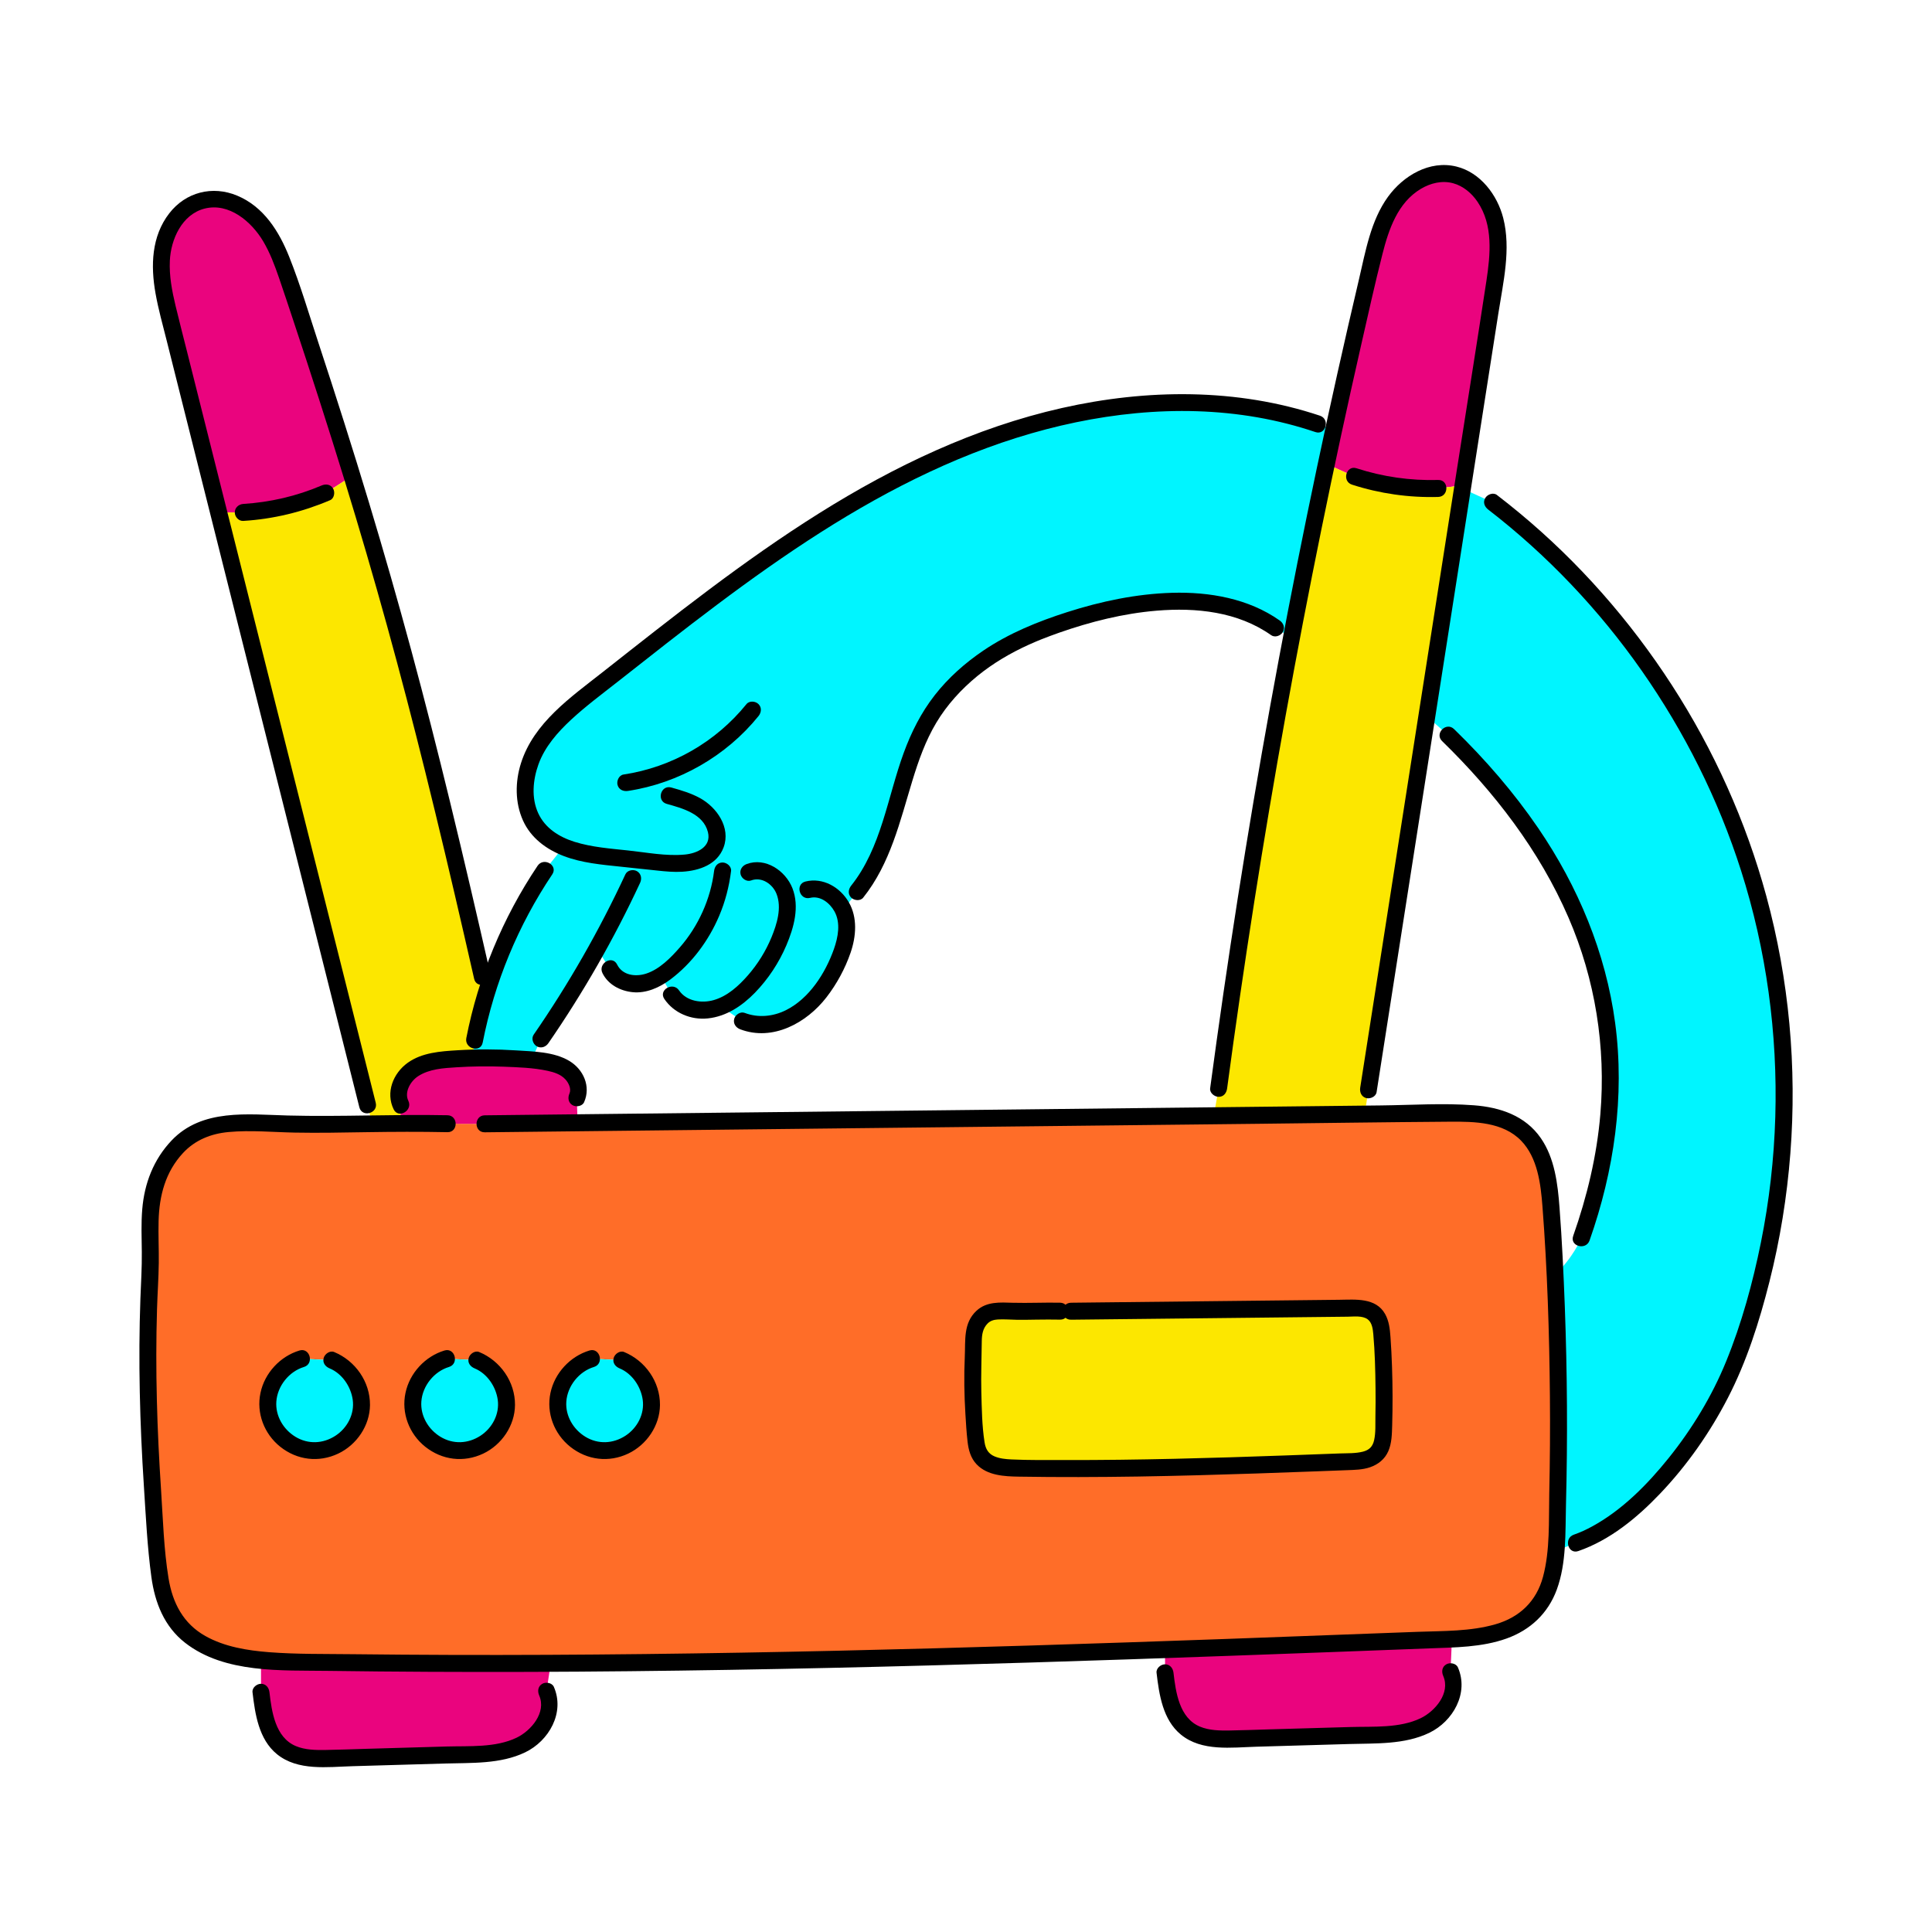
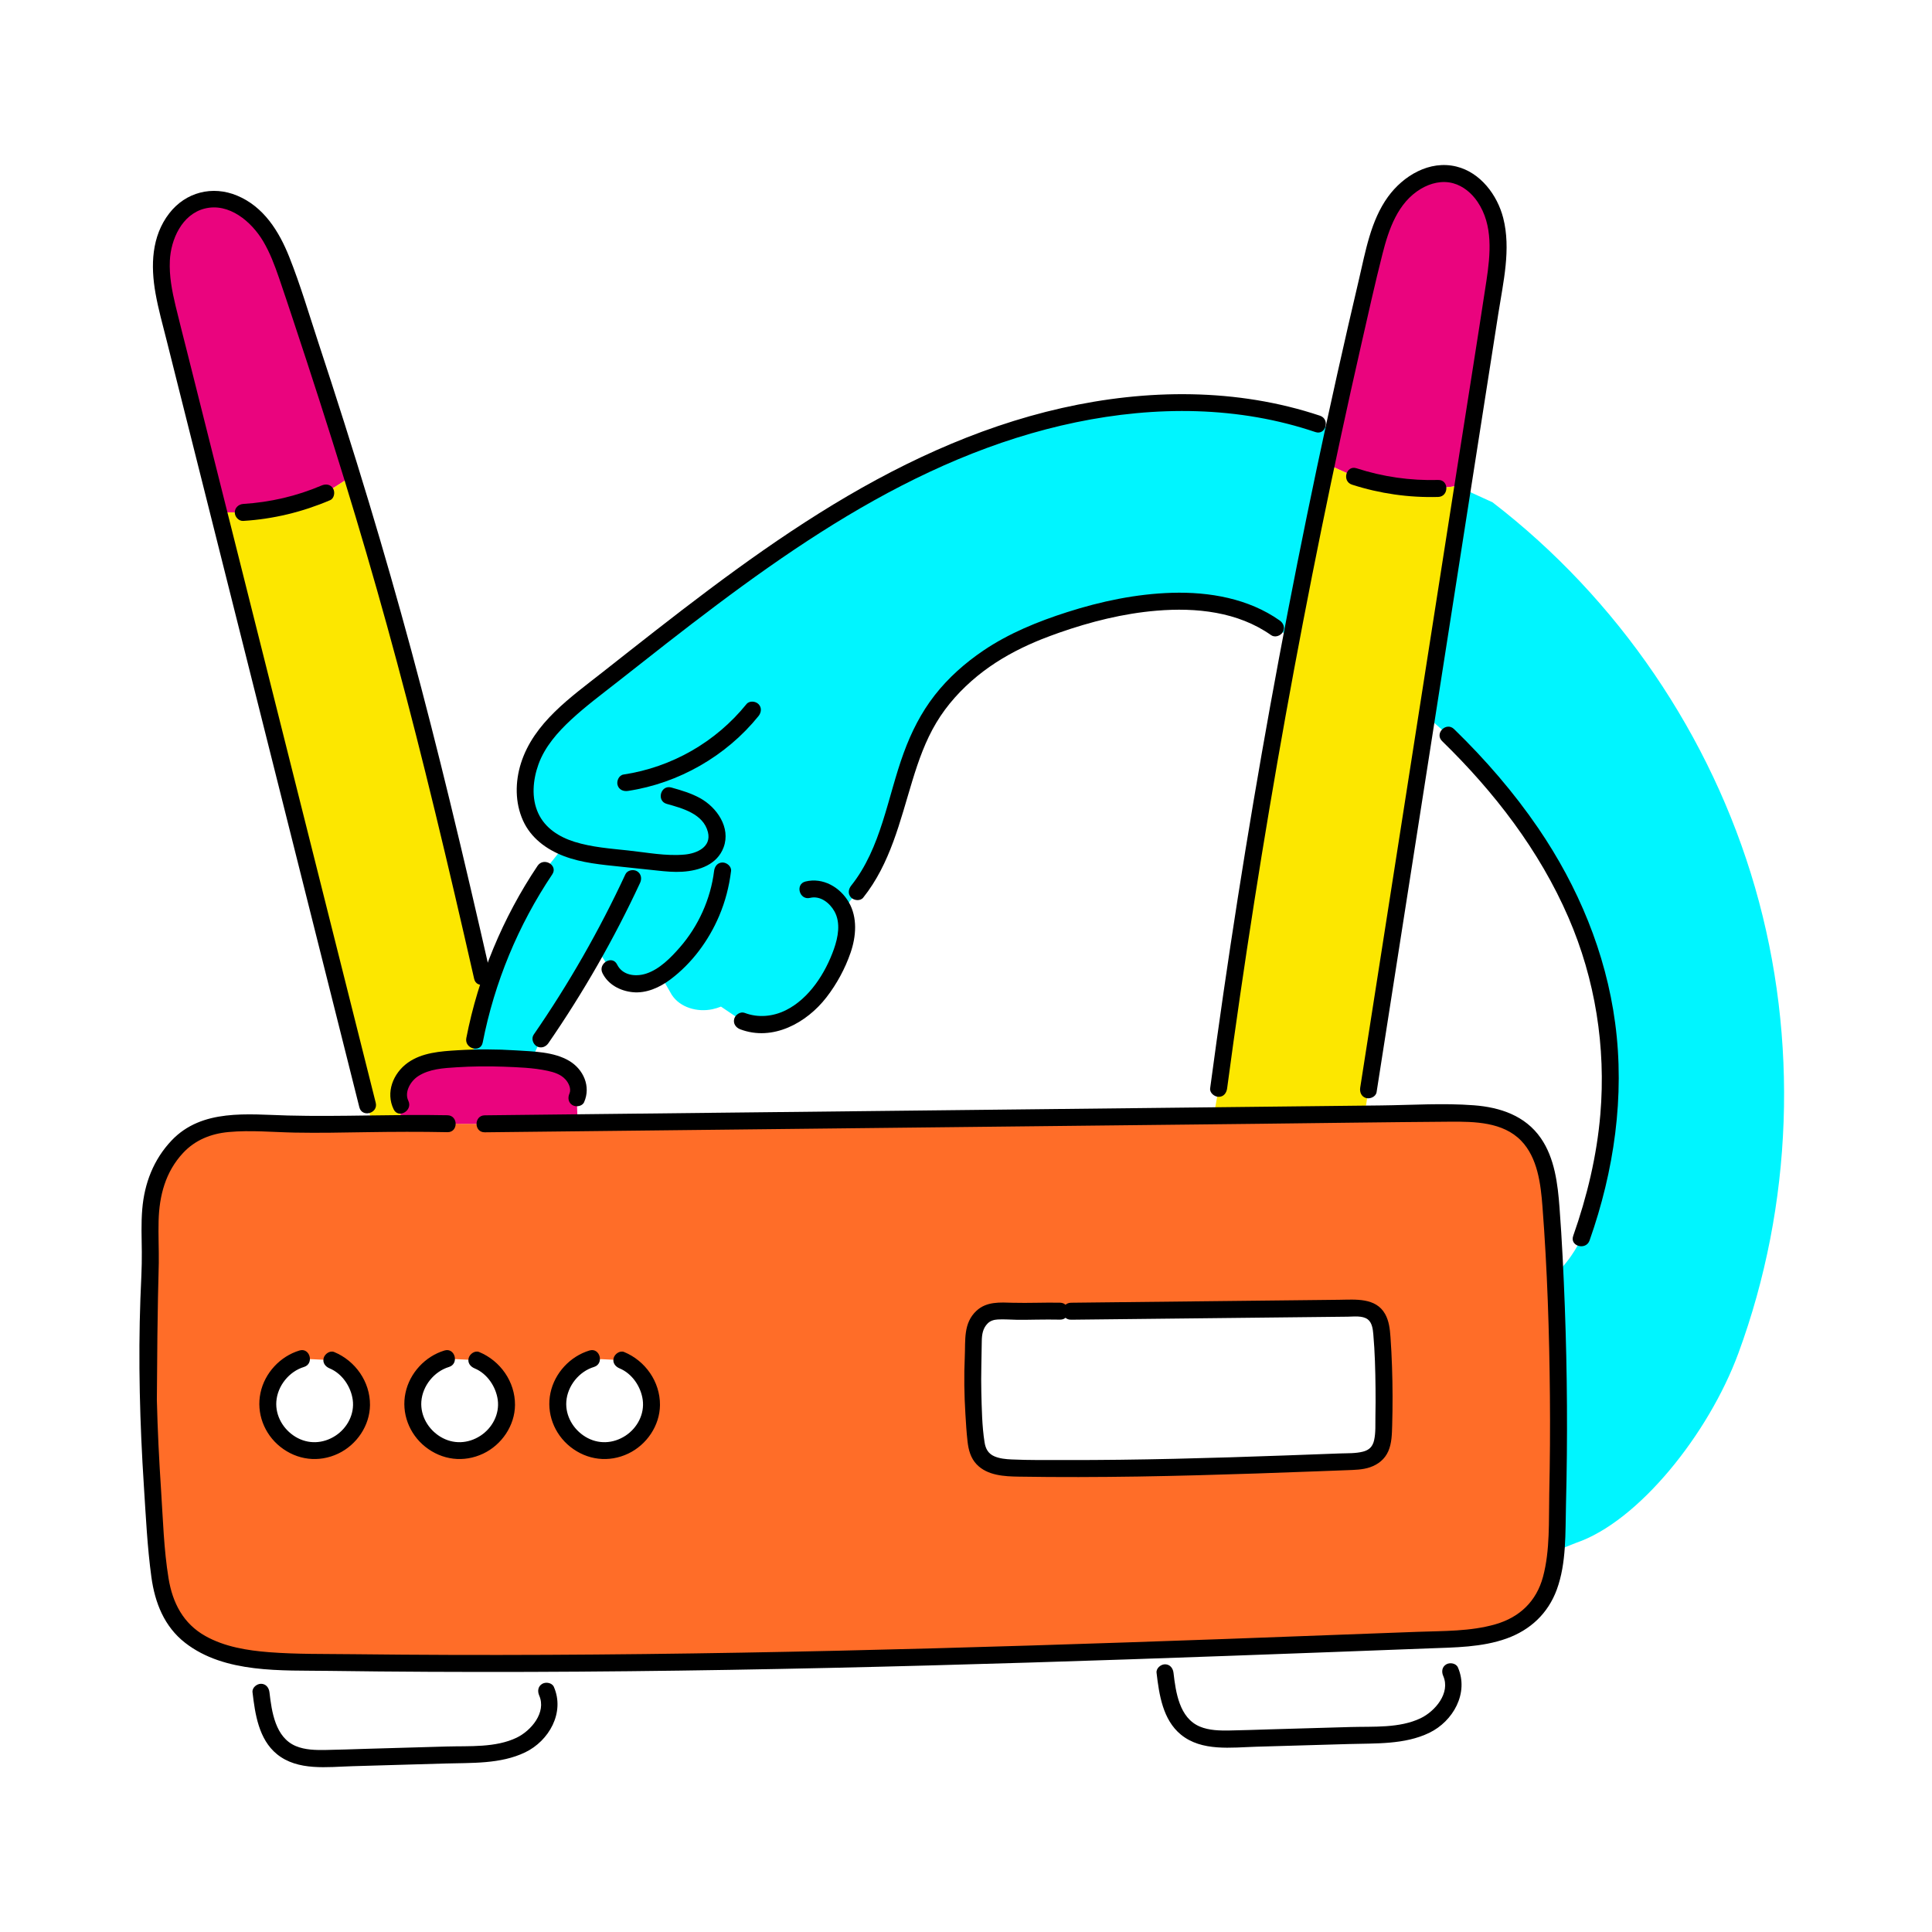
<svg xmlns="http://www.w3.org/2000/svg" fill="none" viewBox="0 0 512 512">
  <path fill="#FF6D28" d="M412.089 337.829C411.839 332.249 411.519 326.689 411.139 321.129C410.609 313.319 409.539 304.639 403.539 299.609C398.159 295.099 390.489 294.949 383.479 295.029C376.199 295.109 368.929 295.189 361.649 295.269C348.319 295.419 334.989 295.569 321.659 295.709C265.459 296.329 209.259 296.949 153.059 297.569C144.869 297.659 136.669 297.749 128.479 297.839L118.579 297.799C114.049 297.699 109.909 297.689 106.029 297.709C103.459 297.719 100.999 297.749 98.629 297.779C89.639 297.909 81.799 298.109 73.229 297.769C58.979 297.199 50.209 296.929 43.089 309.289C38.289 317.639 40.259 327.889 39.759 337.509C38.399 363.619 39.649 387.009 41.749 411.949C42.229 417.619 42.779 423.519 45.749 428.379C50.519 436.179 59.719 438.929 69.169 439.909C72.349 440.249 75.559 440.369 78.639 440.429C101.079 440.809 123.519 440.909 145.959 440.799C200.229 440.539 254.499 439.049 308.749 437.179C333.309 436.319 357.869 435.389 382.429 434.459C383.199 434.429 383.979 434.399 384.769 434.359C392.979 433.939 401.699 432.729 406.999 426.619C410.669 422.379 411.839 416.719 412.289 411.019V411.009C412.419 409.369 412.489 407.739 412.549 406.129C413.339 383.369 413.189 360.579 412.089 337.829ZM95.539 374.659C94.309 380.369 88.599 384.759 82.759 384.469C76.929 384.189 71.679 379.259 71.009 373.459C70.339 367.659 74.339 361.669 79.959 360.069L87.939 360.459C93.369 362.609 96.769 368.959 95.539 374.659ZM133.969 374.659C132.739 380.369 127.019 384.759 121.189 384.469C115.359 384.189 110.099 379.259 109.439 373.459C108.769 367.659 112.769 361.669 118.379 360.069L126.369 360.459C131.799 362.609 135.199 368.959 133.969 374.659ZM172.389 374.659C171.159 380.369 165.449 384.759 159.619 384.469C153.789 384.189 148.529 379.259 147.859 373.459C147.199 367.659 151.199 361.669 156.809 360.069L164.789 360.459C170.229 362.609 173.619 368.959 172.389 374.659ZM366.639 379.069C366.569 381.169 366.409 383.449 365.019 385.039C363.329 386.989 360.439 387.229 357.859 387.329C328.349 388.449 298.819 389.569 269.289 389.069C265.719 389.009 261.549 388.589 259.699 385.559C258.829 384.139 258.669 382.419 258.529 380.759C257.919 373.499 257.549 366.679 257.949 359.059C258.099 356.259 257.519 353.269 258.919 350.829C260.999 347.229 263.549 347.309 267.709 347.469C271.869 347.639 275.429 347.369 280.929 347.479L283.819 347.489C308.599 347.219 333.379 346.949 358.169 346.679C360.209 346.649 362.449 346.699 364.019 348.009C365.769 349.479 366.079 352.009 366.229 354.289C366.789 362.529 366.929 370.809 366.639 379.069Z" />
-   <path fill="#FCE700" d="M366.64 379.067C366.57 381.167 366.41 383.447 365.02 385.037C363.33 386.987 360.44 387.227 357.86 387.327C328.35 388.447 298.82 389.567 269.29 389.067C265.72 389.007 261.55 388.587 259.7 385.557C258.83 384.137 258.67 382.417 258.53 380.757C257.92 373.497 257.55 366.677 257.95 359.057C258.1 356.257 257.52 353.267 258.92 350.827C261 347.227 263.55 347.307 267.71 347.467C271.87 347.637 275.43 347.367 280.93 347.477L283.82 347.487C308.6 347.217 333.38 346.947 358.17 346.677C360.21 346.647 362.45 346.697 364.02 348.007C365.77 349.477 366.08 352.007 366.23 354.287C366.79 362.527 366.93 370.807 366.64 379.067Z" />
-   <path fill="#EA047E" d="M144.83 448.166C147.11 453.086 143.86 459.146 139.17 461.846 134.47 464.556 128.8 464.776 123.38 464.936 111.55 465.276 99.72 465.626 87.9 465.966 83.63 466.086 79.04 466.116 75.53 463.686 70.87 460.436 69.82 454.106 69.17 448.466V439.906C72.35 440.246 75.56 440.366 78.64 440.426 101.08 440.806 123.52 440.906 145.96 440.796L144.83 448.166zM378.75 456.699C374.05 459.399 368.38 459.629 362.96 459.789 351.13 460.129 339.3 460.469 327.48 460.809 323.21 460.939 318.62 460.969 315.11 458.529 310.45 455.289 309.4 448.949 308.75 443.309V437.179C333.31 436.319 357.87 435.389 382.43 434.459 383.2 434.429 383.98 434.399 384.77 434.359L384.41 443.019C386.69 447.939 383.44 453.989 378.75 456.699z" />
-   <path fill="#00F5FF" d="M95.541 374.66C94.311 380.37 88.601 384.76 82.761 384.47 76.931 384.19 71.681 379.26 71.011 373.46 70.341 367.66 74.341 361.67 79.961 360.07L87.941 360.46C93.371 362.61 96.771 368.96 95.541 374.66zM133.97 374.66C132.74 380.37 127.02 384.76 121.19 384.47 115.36 384.19 110.1 379.26 109.44 373.46 108.77 367.66 112.77 361.67 118.38 360.07L126.37 360.46C131.8 362.61 135.2 368.96 133.97 374.66zM172.39 374.66C171.16 380.37 165.45 384.76 159.62 384.47 153.79 384.19 148.53 379.26 147.86 373.46 147.2 367.66 151.2 361.67 156.81 360.07L164.79 360.46C170.23 362.61 173.62 368.96 172.39 374.66z" />
  <path fill="#EA047E" d="M395.81 76.707C393.11 93.997 390.4 111.297 387.7 128.587L381.14 129.447C373.61 129.687 366.05 128.607 358.89 126.267L351.5 122.937C352.14 119.917 352.79 116.897 353.44 113.887C356.62 99.177 359.95 84.497 363.43 69.857C364.79 64.137 366.25 58.267 369.65 53.467C373.05 48.667 378.89 45.127 384.68 46.167C390.62 47.237 394.9 52.857 396.29 58.727C397.67 64.597 396.75 70.747 395.81 76.707Z" />
  <path fill="#FCE700" d="M387.7 128.587C387.65 128.887 387.6 129.177 387.56 129.477C384.41 149.587 381.27 169.697 378.12 189.807V189.818C372.96 222.827 367.8 255.827 362.64 288.837L361.65 295.267C348.32 295.417 334.99 295.567 321.66 295.707L322.95 288.427C328.29 248.457 334.73 208.637 342.25 169.018C345.17 153.628 348.25 138.267 351.5 122.938L358.89 126.267C366.05 128.607 373.61 129.687 381.14 129.447L387.7 128.587Z" />
  <path fill="#EA047E" d="M93.28 126.148L86.34 130.608C79.43 133.588 71.99 135.348 64.48 135.798H57.93C53.64 118.738 49.35 101.668 45.07 84.608C43.59 78.758 42.11 72.718 42.96 66.748C43.81 60.768 47.56 54.788 53.38 53.188C59.05 51.618 65.19 54.608 69.01 59.078C72.84 63.548 74.82 69.268 76.69 74.848C83 93.628 88.42 110.348 93.28 126.148Z" />
  <path fill="#FCE700" d="M128.64 263.978C127.48 267.838 126.52 271.748 125.75 275.698L125.28 280.398C123.36 280.448 121.45 280.548 119.54 280.688C115.97 280.958 112.24 281.438 109.31 283.498C106.38 285.558 104.6 289.678 106.27 292.838L106.03 297.708C103.46 297.718 101 297.748 98.63 297.778L97.38 292.838C84.23 240.488 71.07 188.148 57.93 135.798H64.48C71.99 135.348 79.43 133.588 86.34 130.608L93.28 126.148C106.6 169.458 115.75 205.838 127.8 258.798L128.64 263.978Z" />
  <path fill="#EA047E" d="M152.861 290.933L153.061 297.573C144.871 297.663 136.671 297.753 128.481 297.843L118.581 297.803C114.051 297.703 109.911 297.693 106.031 297.713L106.271 292.843C104.601 289.683 106.381 285.563 109.311 283.503C112.241 281.443 115.971 280.963 119.541 280.693C121.451 280.553 123.361 280.453 125.281 280.403C130.471 280.253 135.661 280.433 140.831 280.943C141.321 280.993 141.821 281.043 142.311 281.093C145.131 281.403 148.061 281.863 150.371 283.513C152.671 285.173 154.101 288.383 152.861 290.933Z" />
  <path fill="#00F5FF" d="M353.439 113.891C352.789 116.901 352.139 119.921 351.499 122.941 348.249 138.271 345.169 153.631 342.249 169.021L338.019 166.391C316.879 151.291 281.309 164.391 271.109 169.101 260.909 173.801 251.649 181.051 245.979 190.751 237.649 205.011 237.539 223.441 227.169 236.291L223.469 241.151C223.719 241.701 223.909 242.271 224.049 242.851 225.089 247.281 223.519 251.911 221.509 255.991 219.169 260.721 216.099 265.241 211.769 268.251 207.429 271.261 201.659 272.551 196.749 270.601L191.069 266.761C190.329 267.061 189.559 267.291 188.769 267.461 184.809 268.301 180.199 267.021 178.009 263.611L175.129 258.591C173.519 259.621 171.769 260.391 169.889 260.661 166.649 261.121 162.969 259.731 161.609 256.751L158.229 251.411C153.669 259.621 148.719 267.601 143.379 275.321L140.829 280.941C135.659 280.431 130.469 280.251 125.279 280.401L125.749 275.701C126.519 271.751 127.479 267.841 128.639 263.981 132.169 252.141 137.509 240.831 144.409 230.581L149.329 224.431C146.649 223.301 144.259 221.731 142.419 219.431 137.759 213.611 138.489 204.861 142.159 198.371 145.829 191.871 151.859 187.121 157.719 182.511 185.659 160.561 213.539 137.861 245.729 122.821 277.909 107.781 315.529 101.001 349.199 112.321L353.439 113.891zM460.689 358.617C452.799 380.037 434.169 403.267 417.659 408.877L412.289 411.007C412.419 409.367 412.489 407.737 412.549 406.127 413.339 383.367 413.189 360.577 412.089 337.827V337.817C416.829 333.397 419.079 328.137 419.079 328.137 437.129 277.117 422.579 232.507 383.759 194.807L378.119 189.817V189.807C381.269 169.697 384.409 149.587 387.559 129.477L395.539 133.117C428.729 158.637 453.479 194.957 465.099 235.177 476.719 275.407 475.149 319.327 460.689 358.617z" />
-   <path fill="#000" d="M118.58 295.55C104.47 295.26 90.36 295.99 76.26 295.62C65.64 295.34 53.54 293.74 45.47 302.24C40.7 307.27 38.27 313.59 37.7 320.43C37.38 324.21 37.54 328.02 37.58 331.81C37.63 335.91 37.36 340 37.21 344.1C36.61 360.68 37.06 377.26 38.13 393.81C38.65 401.84 39.03 409.97 40.12 417.94C41.05 424.74 43.53 431.06 49.07 435.37C59.58 443.54 74.65 442.62 87.19 442.8C122.56 443.29 157.94 443.12 193.31 442.53C228.56 441.94 263.81 440.94 299.04 439.75C316.78 439.15 334.53 438.5 352.27 437.84C361.08 437.51 369.89 437.18 378.69 436.84C385.55 436.58 392.73 436.57 399.27 434.22C405.56 431.96 410.25 427.57 412.57 421.25C415.16 414.18 414.81 406.13 415 398.72C415.45 381.22 415.34 363.71 414.69 346.22C414.36 337.48 413.95 328.74 413.29 320.02C412.82 313.74 412.01 306.92 408.33 301.61C404.2 295.65 397.55 293.44 390.58 292.91C382.45 292.29 374.14 292.86 365.99 292.95C330.68 293.34 295.36 293.73 260.05 294.12C224.86 294.51 189.67 294.89 154.48 295.28C145.81 295.38 137.13 295.47 128.46 295.57C125.57 295.6 125.56 300.1 128.46 300.07C162.66 299.69 196.86 299.32 231.05 298.94C265.12 298.57 299.2 298.19 333.27 297.82C350.29 297.63 367.31 297.38 384.33 297.26C390.78 297.22 398.29 297.33 403.11 302.29C407.49 306.81 408.31 313.77 408.77 319.75C410.05 336.42 410.59 353.17 410.74 369.89C410.82 378.52 410.76 387.15 410.57 395.77C410.41 403.02 410.81 410.79 408.92 417.85C407.17 424.37 402.72 428.61 396.28 430.46C389.65 432.36 382.54 432.2 375.71 432.45C358.59 433.1 341.47 433.74 324.35 434.36C290.23 435.58 256.11 436.69 221.97 437.46C187.84 438.23 153.71 438.67 119.57 438.57C110.88 438.54 102.19 438.48 93.5 438.38C86.12 438.29 78.68 438.42 71.32 437.85C65.56 437.4 59.52 436.43 54.42 433.56C48.56 430.27 45.74 424.79 44.67 418.3C43.41 410.6 43.19 402.62 42.68 394.84C42.16 386.9 41.76 378.95 41.57 371C41.37 363 41.37 354.99 41.61 346.99C41.73 342.88 42.03 338.77 42.08 334.66C42.12 330.95 41.93 327.25 42.03 323.54C42.21 316.85 43.84 310.58 48.49 305.57C51.71 302.1 55.92 300.43 60.58 300C66.41 299.46 72.31 300.04 78.15 300.15C84.43 300.27 90.71 300.14 96.99 300.04C104.18 299.93 111.37 299.89 118.56 300.04C121.48 300.11 121.48 295.61 118.58 295.55Z" />
+   <path fill="#000" d="M118.58 295.55C104.47 295.26 90.36 295.99 76.26 295.62C65.64 295.34 53.54 293.74 45.47 302.24C40.7 307.27 38.27 313.59 37.7 320.43C37.38 324.21 37.54 328.02 37.58 331.81C37.63 335.91 37.36 340 37.21 344.1C36.61 360.68 37.06 377.26 38.13 393.81C38.65 401.84 39.03 409.97 40.12 417.94C41.05 424.74 43.53 431.06 49.07 435.37C59.58 443.54 74.65 442.62 87.19 442.8C122.56 443.29 157.94 443.12 193.31 442.53C228.56 441.94 263.81 440.94 299.04 439.75C316.78 439.15 334.53 438.5 352.27 437.84C361.08 437.51 369.89 437.18 378.69 436.84C385.55 436.58 392.73 436.57 399.27 434.22C405.56 431.96 410.25 427.57 412.57 421.25C415.16 414.18 414.81 406.13 415 398.72C415.45 381.22 415.34 363.71 414.69 346.22C414.36 337.48 413.95 328.74 413.29 320.02C412.82 313.74 412.01 306.92 408.33 301.61C404.2 295.65 397.55 293.44 390.58 292.91C382.45 292.29 374.14 292.86 365.99 292.95C330.68 293.34 295.36 293.73 260.05 294.12C224.86 294.51 189.67 294.89 154.48 295.28C145.81 295.38 137.13 295.47 128.46 295.57C125.57 295.6 125.56 300.1 128.46 300.07C162.66 299.69 196.86 299.32 231.05 298.94C265.12 298.57 299.2 298.19 333.27 297.82C350.29 297.63 367.31 297.38 384.33 297.26C390.78 297.22 398.29 297.33 403.11 302.29C407.49 306.81 408.31 313.77 408.77 319.75C410.05 336.42 410.59 353.17 410.74 369.89C410.82 378.52 410.76 387.15 410.57 395.77C410.41 403.02 410.81 410.79 408.92 417.85C407.17 424.37 402.72 428.61 396.28 430.46C389.65 432.36 382.54 432.2 375.71 432.45C358.59 433.1 341.47 433.74 324.35 434.36C290.23 435.58 256.11 436.69 221.97 437.46C187.84 438.23 153.71 438.67 119.57 438.57C110.88 438.54 102.19 438.48 93.5 438.38C86.12 438.29 78.68 438.42 71.32 437.85C65.56 437.4 59.52 436.43 54.42 433.56C48.56 430.27 45.74 424.79 44.67 418.3C43.41 410.6 43.19 402.62 42.68 394.84C42.16 386.9 41.76 378.95 41.57 371C41.73 342.88 42.03 338.77 42.08 334.66C42.12 330.95 41.93 327.25 42.03 323.54C42.21 316.85 43.84 310.58 48.49 305.57C51.71 302.1 55.92 300.43 60.58 300C66.41 299.46 72.31 300.04 78.15 300.15C84.43 300.27 90.71 300.14 96.99 300.04C104.18 299.93 111.37 299.89 118.56 300.04C121.48 300.11 121.48 295.61 118.58 295.55Z" />
  <path fill="#000" d="M280.929 345.227C276.769 345.147 272.599 345.357 268.439 345.247 265.039 345.147 261.479 344.867 258.789 347.357 255.239 350.637 255.879 355.197 255.679 359.557 255.449 364.597 255.529 369.647 255.839 374.677 255.989 377.117 256.129 379.577 256.409 382.007 256.659 384.237 257.229 386.407 258.829 388.077 261.689 391.057 266.179 391.267 270.039 391.327 280.569 391.497 291.109 391.457 301.639 391.297 312.089 391.127 322.539 390.837 332.989 390.487 338.299 390.307 343.599 390.117 348.909 389.917 351.559 389.817 354.219 389.717 356.869 389.617 358.929 389.537 361.109 389.517 363.079 388.837 365.229 388.097 366.979 386.707 367.909 384.597 368.839 382.467 368.869 380.107 368.939 377.827 369.089 372.617 369.079 367.407 368.899 362.207 368.809 359.567 368.679 356.917 368.489 354.287 368.339 352.217 368.109 350.077 367.069 348.227 364.599 343.837 359.219 344.407 354.929 344.457 333.889 344.687 312.849 344.917 291.809 345.147 289.149 345.177 286.489 345.207 283.829 345.237 280.939 345.267 280.929 349.767 283.829 349.737 303.369 349.527 322.919 349.307 342.459 349.097 347.369 349.047 352.269 348.987 357.179 348.937 358.779 348.917 361.039 348.607 362.429 349.617 363.609 350.477 363.819 352.207 363.939 353.557 364.359 358.317 364.479 363.127 364.529 367.907 364.559 370.387 364.549 372.867 364.499 375.347 364.459 377.407 364.609 379.627 364.159 381.647 363.779 383.357 362.869 384.277 361.179 384.707 359.229 385.197 357.119 385.107 355.129 385.177 350.239 385.367 345.349 385.547 340.449 385.717 330.749 386.067 321.049 386.377 311.339 386.597 301.639 386.817 291.929 386.947 282.219 386.927 277.509 386.917 272.759 386.987 268.049 386.767 266.539 386.697 264.949 386.547 263.539 385.947 261.899 385.247 261.189 383.947 260.919 382.227 260.229 377.867 260.179 373.267 260.059 368.867 259.949 364.387 260.139 359.907 260.179 355.427 260.199 353.677 260.459 352.007 261.739 350.727 262.469 349.997 263.369 349.747 264.409 349.677 266.099 349.577 267.799 349.737 269.489 349.757 271.239 349.777 272.979 349.747 274.729 349.717 276.789 349.687 278.849 349.677 280.909 349.717 283.829 349.787 283.829 345.287 280.929 345.227zM108.211 291.711C107.081 289.381 108.841 286.481 110.791 285.211 113.781 283.261 117.541 283.061 120.991 282.841 125.111 282.581 129.241 282.531 133.361 282.681 137.261 282.831 141.321 282.951 145.141 283.781 146.851 284.151 148.631 284.721 149.841 286.051 150.681 286.961 151.461 288.551 150.911 289.801 150.421 290.911 150.581 292.221 151.721 292.881 152.681 293.441 154.311 293.191 154.801 292.071 156.631 287.921 154.631 283.381 150.831 281.131 146.741 278.711 141.361 278.661 136.751 278.361 131.581 278.031 126.401 278.011 121.231 278.331 116.741 278.601 111.801 278.941 108.031 281.661 104.171 284.451 102.151 289.521 104.321 293.981 105.591 296.581 109.471 294.311 108.211 291.711zM66.92 448.471C67.6 454.261 68.57 460.931 73.38 464.861 78.91 469.381 86.77 468.251 93.39 468.061 101.55 467.821 109.72 467.591 117.88 467.351 124.97 467.141 132.62 467.541 139.17 464.391 145.51 461.341 149.74 453.841 146.78 447.041 146.29 445.931 144.66 445.671 143.7 446.231 142.55 446.901 142.4 448.191 142.89 449.311 144.87 453.841 140.72 458.681 136.9 460.511 131.31 463.191 124.41 462.671 118.38 462.841 111.22 463.051 104.05 463.261 96.89 463.461 93.36 463.561 89.82 463.711 86.28 463.761 83.64 463.801 80.85 463.761 78.38 462.721 72.95 460.431 72.01 453.621 71.41 448.471 71.27 447.261 70.48 446.221 69.16 446.221 68.06 446.221 66.77 447.251 66.92 448.471zM306.5 443.307C307.18 449.097 308.15 455.767 312.96 459.697 318.49 464.217 326.35 463.087 332.97 462.897 341.13 462.657 349.3 462.427 357.46 462.187 364.55 461.977 372.2 462.377 378.75 459.227 385.09 456.177 389.32 448.677 386.36 441.877 385.87 440.767 384.24 440.507 383.28 441.067 382.13 441.737 381.98 443.027 382.47 444.147 384.45 448.677 380.3 453.517 376.48 455.347 370.89 458.027 363.99 457.507 357.96 457.677 350.8 457.887 343.63 458.097 336.47 458.297 332.94 458.397 329.4 458.547 325.86 458.597 323.22 458.637 320.43 458.597 317.96 457.557 312.53 455.267 311.59 448.457 310.99 443.307 310.85 442.097 310.06 441.057 308.74 441.057 307.64 441.057 306.35 442.097 306.5 443.307zM79.361 357.896C74.231 359.446 70.141 363.866 69.031 369.126 67.891 374.486 70.001 379.996 74.271 383.406 78.731 386.956 84.481 387.666 89.641 385.216 94.541 382.886 98.011 377.786 98.051 372.336 98.091 366.176 94.171 360.616 88.551 358.296 87.431 357.836 86.081 358.796 85.781 359.866 85.421 361.156 86.221 362.166 87.351 362.636 90.671 364.006 93.001 367.476 93.481 370.976 93.991 374.746 92.041 378.436 88.901 380.486 85.611 382.626 81.651 382.806 78.281 380.756 75.071 378.796 72.961 375.216 73.231 371.426 73.531 367.276 76.611 363.446 80.571 362.256 83.321 361.406 82.141 357.056 79.361 357.896zM117.79 357.896C112.66 359.446 108.57 363.866 107.46 369.126 106.32 374.486 108.43 379.996 112.7 383.406 117.16 386.956 122.91 387.666 128.07 385.216 132.97 382.886 136.44 377.786 136.48 372.336 136.52 366.176 132.6 360.616 126.98 358.296 125.86 357.836 124.51 358.796 124.21 359.866 123.85 361.156 124.65 362.166 125.78 362.636 129.1 364.006 131.43 367.476 131.91 370.976 132.42 374.746 130.47 378.436 127.33 380.486 124.04 382.626 120.08 382.806 116.71 380.756 113.5 378.796 111.39 375.216 111.66 371.426 111.96 367.276 115.04 363.446 119 362.256 121.75 361.406 120.57 357.056 117.79 357.896zM156.21 357.896C151.08 359.446 146.99 363.866 145.88 369.126 144.74 374.486 146.85 379.996 151.12 383.406 155.58 386.956 161.33 387.666 166.49 385.216 171.39 382.886 174.86 377.786 174.9 372.336 174.94 366.176 171.02 360.616 165.4 358.296 164.28 357.836 162.93 358.796 162.63 359.866 162.27 361.156 163.07 362.166 164.2 362.636 167.52 364.006 169.85 367.476 170.33 370.976 170.84 374.746 168.89 378.436 165.75 380.486 162.46 382.626 158.5 382.806 155.13 380.756 151.92 378.796 149.81 375.216 150.08 371.426 150.38 367.276 153.46 363.446 157.42 362.256 160.18 361.406 159 357.056 156.21 357.896zM325.201 288.429C327.411 271.919 329.811 255.439 332.391 238.989 334.981 222.499 337.751 206.039 340.711 189.609 343.691 173.099 346.851 156.629 350.201 140.199 353.531 123.849 357.051 107.529 360.761 91.249 362.581 83.259 364.351 75.249 366.371 67.299 368.031 60.759 370.431 53.669 376.571 50.029 379.141 48.509 382.191 47.759 385.121 48.569 387.791 49.309 390.031 51.209 391.561 53.479 395.751 59.659 394.971 67.449 393.911 74.459 391.361 91.219 388.671 107.959 386.051 124.699 383.411 141.549 380.781 158.409 378.141 175.259 375.521 192.029 372.891 208.809 370.271 225.579 367.651 242.349 365.021 259.129 362.401 275.899 361.761 280.009 361.111 284.119 360.471 288.229 360.281 289.429 360.781 290.649 362.041 290.999 363.111 291.289 364.621 290.639 364.811 289.429 367.501 272.249 370.191 255.059 372.871 237.879 375.571 220.609 378.271 203.349 380.971 186.079 383.661 168.899 386.351 151.709 389.031 134.529 391.721 117.349 394.411 100.159 397.091 82.979 398.371 74.779 400.471 66.019 398.371 57.779 396.811 51.669 392.321 45.699 385.971 44.139 378.861 42.389 371.891 46.549 367.821 52.169 363.251 58.479 361.881 66.619 360.141 74.029 356.221 90.669 352.501 107.369 348.961 124.099 345.431 140.829 342.091 157.599 338.951 174.409 335.791 191.299 332.831 208.229 330.071 225.179 327.321 242.059 324.771 258.969 322.411 275.899 321.831 280.069 321.261 284.239 320.701 288.419 320.541 289.629 321.851 290.669 322.951 290.669 324.301 290.679 325.041 289.639 325.201 288.429z" />
  <path fill="#000" d="M358.291 128.436C365.651 130.816 373.401 131.916 381.131 131.696 384.021 131.616 384.031 127.116 381.131 127.196 373.771 127.406 366.491 126.366 359.491 124.096 356.731 123.206 355.551 127.546 358.291 128.436zM129.971 258.2C126.501 242.96 122.971 227.73 119.271 212.54 116.001 199.09 112.591 185.68 108.981 172.31 105.441 159.21 101.701 146.16 97.781 133.17 93.501 118.98 89.001 104.85 84.361 90.77 81.871 83.2 79.601 75.48 76.651 68.08 73.931 61.26 69.881 54.78 62.841 51.84 56.291 49.11 49.211 50.91 44.861 56.53 40.131 62.63 39.911 70.41 41.211 77.73 41.961 81.96 43.131 86.12 44.181 90.29 45.231 94.49 46.291 98.68 47.341 102.88 49.471 111.35 51.601 119.83 53.731 128.3 57.991 145.25 62.251 162.2 66.511 179.15 70.791 196.18 75.071 213.21 79.351 230.24 83.611 247.19 87.871 264.14 92.131 281.09 93.161 285.21 94.201 289.32 95.231 293.44 95.941 296.25 100.281 295.06 99.571 292.24 95.411 275.69 91.261 259.15 87.101 242.6 82.921 225.97 78.751 209.35 74.571 192.72 70.411 176.17 66.261 159.63 62.101 143.08 57.921 126.45 53.751 109.83 49.571 93.2 48.551 89.13 47.491 85.06 46.511 80.98 45.581 77.08 44.821 73.12 45.011 69.09 45.271 63.43 48.221 56.83 54.181 55.29 60.681 53.61 66.671 58.75 69.751 63.95 71.551 66.99 72.791 70.3 73.941 73.64 75.231 77.4 76.481 81.17 77.731 84.94 82.421 99.06 86.991 113.22 91.361 127.44 95.281 140.21 99.031 153.03 102.591 165.91 106.141 178.76 109.501 191.66 112.711 204.6 116.281 218.96 119.681 233.37 123.001 247.79 123.891 251.65 124.771 255.52 125.651 259.38 126.271 262.22 130.611 261.03 129.971 258.2z" />
  <path fill="#000" d="M85.201 128.668C78.651 131.468 71.581 133.108 64.471 133.548 63.261 133.628 62.221 134.528 62.221 135.798 62.221 136.958 63.251 138.128 64.471 138.048 72.431 137.558 80.141 135.688 87.471 132.558 88.591 132.078 88.841 130.438 88.281 129.478 87.601 128.318 86.321 128.188 85.201 128.668zM166.429 209.601C179.879 207.571 192.469 200.351 201.009 189.771 201.769 188.831 201.929 187.511 201.009 186.591 200.219 185.801 198.599 185.641 197.829 186.591 189.689 196.661 178.029 203.331 165.229 205.261 164.029 205.441 163.359 206.961 163.659 208.031 164.019 209.321 165.229 209.781 166.429 209.601z" />
  <path fill="#000" d="M176.689 213.036C180.869 214.206 186.389 215.676 187.609 220.516 188.589 224.446 184.689 226.166 181.479 226.466 176.529 226.936 171.389 225.906 166.479 225.386 161.719 224.876 156.869 224.526 152.269 223.096 148.199 221.826 144.459 219.486 142.629 215.496 140.769 211.446 141.229 206.646 142.699 202.556 144.369 197.916 147.759 194.066 151.319 190.756 155.179 187.176 159.429 184.016 163.569 180.766 181.099 166.966 198.629 153.086 217.469 141.086 236.039 129.256 255.899 119.336 277.279 113.756 298.039 108.336 320.169 106.956 341.099 112.286 343.629 112.926 346.139 113.676 348.609 114.506 351.359 115.426 352.539 111.086 349.809 110.166 327.769 102.806 303.929 103.056 281.429 108.126 258.439 113.306 236.979 123.536 217.099 136.006 196.959 148.636 178.329 163.466 159.679 178.146 151.259 184.776 141.449 191.546 138.059 202.266 136.499 207.196 136.459 212.696 138.599 217.446 140.669 222.046 144.759 225.076 149.359 226.846 154.189 228.706 159.459 229.146 164.559 229.686 167.769 230.026 170.969 230.367 174.179 230.706 176.389 230.946 178.599 231.156 180.829 231.016 185.329 230.736 190.079 229.126 191.769 224.536 193.699 219.306 189.969 213.956 185.509 211.506 183.129 210.196 180.499 209.426 177.899 208.696 175.089 207.916 173.899 212.256 176.689 213.036zM142.469 229.441C133.229 243.211 126.759 258.821 123.579 275.091 123.029 277.921 127.359 279.131 127.919 276.291 131.039 260.351 137.309 245.201 146.359 231.711 147.969 229.301 144.079 227.051 142.469 229.441zM145.321 276.464C154.601 263.004 162.741 248.784 169.631 233.964 170.141 232.864 169.941 231.544 168.821 230.884 167.851 230.314 166.261 230.584 165.741 231.694 158.851 246.514 150.721 260.744 141.431 274.194 140.741 275.194 141.241 276.694 142.241 277.274 143.361 277.924 144.631 277.464 145.321 276.464zM159.66 257.89C161.17 260.95 164.38 262.61 167.67 262.94 171.27 263.3 174.81 261.7 177.64 259.58 183.37 255.29 187.82 249.26 190.6 242.69 192.22 238.87 193.23 234.93 193.74 230.82 193.89 229.61 192.6 228.57 191.49 228.57 190.15 228.57 189.39 229.61 189.24 230.82 188.33 238.24 185.07 245.45 180.16 251.07 177.77 253.81 174.8 256.85 171.26 258.01 168.45 258.93 164.97 258.51 163.54 255.61 162.27 253.02 158.39 255.3 159.66 257.89z" />
-   <path fill="#000" d="M176.06 264.74C178.58 268.47 183.11 270.35 187.56 269.89C192.47 269.39 196.68 266.56 200.06 263.09C203.58 259.46 206.42 255.16 208.4 250.51C210.38 245.85 211.94 240.3 209.99 235.36C208.17 230.75 202.85 227.11 197.85 228.99C196.71 229.42 195.94 230.51 196.28 231.76C196.58 232.85 197.9 233.76 199.05 233.33C201.82 232.28 204.74 234.25 205.78 236.87C207.24 240.57 205.89 244.89 204.46 248.38C202.94 252.06 200.79 255.53 198.16 258.52C195.72 261.3 192.79 263.98 189.16 265.03C185.99 265.95 181.93 265.38 179.95 262.46C178.33 260.09 174.43 262.34 176.06 264.74Z" />
  <path fill="#000" d="M196.149 272.767C204.779 276.047 213.779 271.087 219.029 264.287 221.749 260.767 223.959 256.697 225.409 252.487 226.889 248.187 227.299 243.167 224.939 239.097 222.629 235.117 218.099 232.477 213.469 233.607 210.659 234.297 211.849 238.637 214.669 237.947 217.379 237.287 219.879 239.267 221.139 241.527 222.839 244.587 222.099 248.377 220.999 251.507 218.749 257.877 214.459 264.647 208.239 267.727 204.839 269.407 200.919 269.787 197.349 268.427 196.209 267.997 194.879 268.907 194.579 269.997 194.239 271.257 195.009 272.327 196.149 272.767zM228.761 237.88C235.941 228.88 238.501 217.66 241.791 206.88 243.411 201.58 245.261 196.32 248.121 191.54 250.971 186.77 254.751 182.64 259.041 179.13 263.161 175.77 267.811 173.04 272.651 170.85 273.191 170.61 273.731 170.37 274.271 170.14 274.381 170.09 274.771 169.93 274.341 170.11 274.521 170.03 274.701 169.96 274.881 169.88 275.261 169.72 275.651 169.57 276.031 169.41 277.571 168.8 279.131 168.22 280.691 167.67 289.011 164.76 297.701 162.57 306.491 161.84 316.991 160.96 328.051 162.1 336.871 168.33 337.861 169.03 339.371 168.51 339.951 167.52 340.611 166.39 340.141 165.14 339.141 164.44 330.881 158.61 320.511 156.81 310.571 157.1 301.151 157.38 291.771 159.35 282.811 162.22 275.051 164.7 267.381 167.82 260.611 172.4 255.751 175.69 251.311 179.62 247.701 184.25 244.091 188.88 241.501 194.03 239.491 199.53 235.191 211.26 233.571 224.67 225.571 234.7 224.811 235.65 224.641 236.95 225.571 237.88 226.371 238.67 228.001 238.84 228.761 237.88zM382.17 196.397C395.98 209.847 407.95 225.357 415.65 243.127 422.76 259.527 425.61 277.487 424.11 295.287 423.18 306.307 420.58 317.127 416.91 327.537 415.95 330.277 420.29 331.447 421.25 328.737 427.75 310.297 430.63 290.557 428.03 271.097 425.55 252.507 418.21 234.947 407.67 219.497 401.18 209.987 393.6 201.247 385.35 193.227 383.27 191.187 380.09 194.367 382.17 196.397z" />
-   <path fill="#000" d="M394.411 135.059C410.031 147.099 423.791 161.619 435.091 177.769C446.431 193.979 455.381 211.849 461.391 230.699C468.111 251.759 471.121 273.909 470.471 295.999C470.141 307.179 468.871 318.309 466.661 329.269C464.491 339.969 461.571 350.679 457.441 360.799C453.711 369.959 448.421 378.659 442.241 386.359C436.571 393.409 429.941 400.149 421.941 404.519C420.371 405.379 418.761 406.119 417.071 406.709C414.351 407.649 415.521 411.999 418.271 411.049C426.691 408.129 433.861 402.209 439.931 395.839C447.071 388.349 453.121 379.709 457.871 370.519C462.891 360.819 466.241 350.259 468.911 339.699C471.731 328.559 473.571 317.159 474.461 305.699C476.241 282.829 474.121 259.599 468.091 237.459C462.711 217.689 454.181 198.749 443.051 181.549C431.981 164.439 418.361 148.949 402.671 135.939C400.711 134.309 398.711 132.729 396.691 131.169C395.731 130.429 394.171 131.019 393.611 131.979C392.921 133.149 393.441 134.319 394.411 135.059Z" />
</svg>